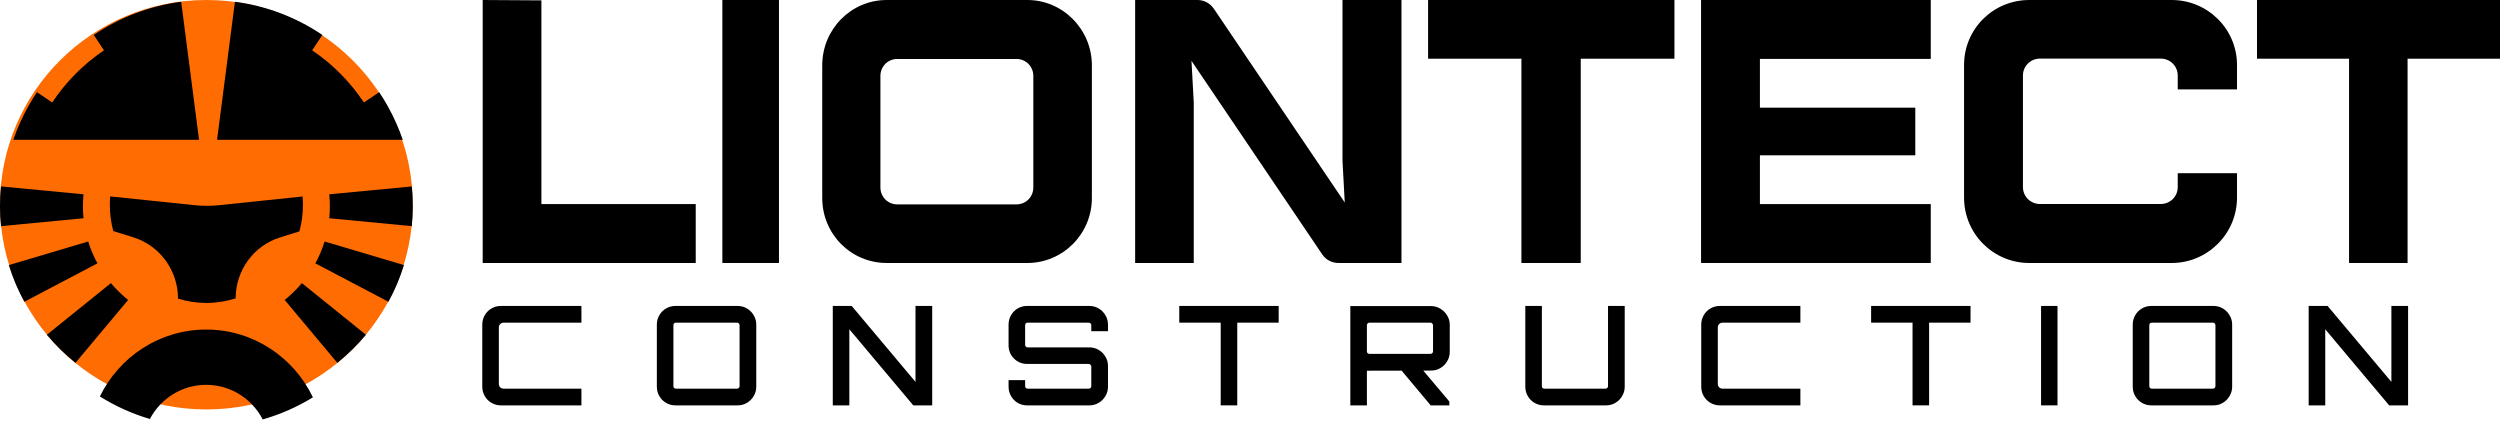
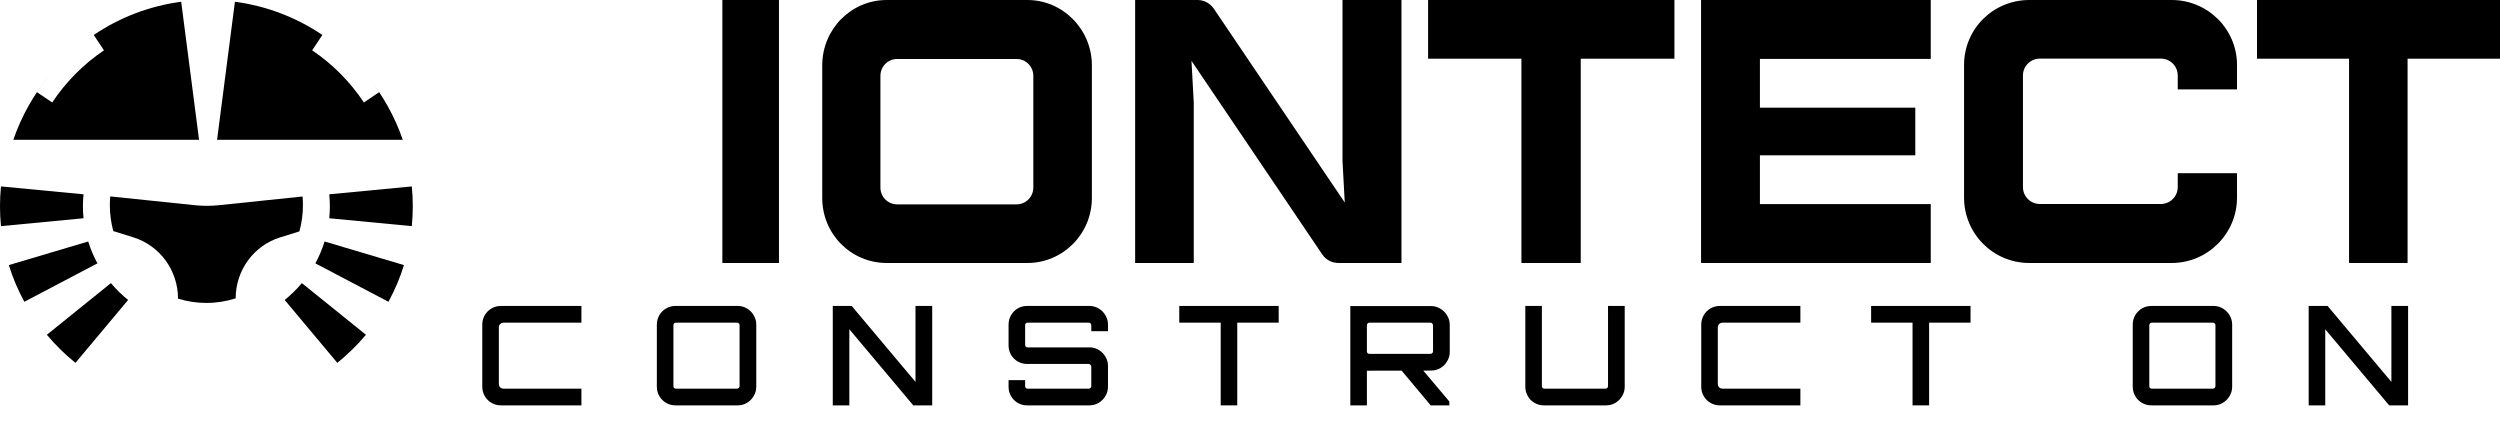
<svg xmlns="http://www.w3.org/2000/svg" fill="none" height="100%" overflow="visible" preserveAspectRatio="none" style="display: block;" viewBox="0 0 169 29" width="100%">
  <g id="Company">
    <g id="Vector">
-       <path d="M27.904 13.84C27.904 21.483 21.658 27.679 13.952 27.679C6.247 27.679 0 21.483 0 13.84C0 6.196 6.247 4.20213e-06 13.952 4.20213e-06C21.658 4.20213e-06 27.904 6.196 27.904 13.84Z" fill="#FF6C02" />
      <path clip-rule="evenodd" d="M27.838 15.287L22.259 14.754C22.285 14.489 22.298 14.219 22.298 13.944C22.298 13.67 22.285 13.4 22.259 13.135L27.838 12.602C27.882 13.044 27.904 13.491 27.904 13.944C27.904 14.397 27.882 14.845 27.838 15.287ZM0.066 12.602C0.022 13.044 0 13.491 0 13.944C0 14.397 0.022 14.845 0.066 15.287L5.646 14.754C5.619 14.489 5.606 14.219 5.606 13.944C5.606 13.67 5.619 13.4 5.646 13.135L0.066 12.602ZM0.597 17.92L5.962 16.325C6.121 16.84 6.331 17.334 6.587 17.802L1.645 20.4C1.217 19.616 0.865 18.786 0.597 17.92ZM3.167 22.631L7.498 19.138C7.846 19.554 8.236 19.936 8.66 20.278L5.101 24.529C4.395 23.959 3.747 23.323 3.167 22.631ZM22.803 24.529L19.245 20.278C19.669 19.936 20.058 19.554 20.406 19.138L24.738 22.631C24.157 23.323 23.509 23.959 22.803 24.529ZM26.259 20.4L21.318 17.802C21.573 17.334 21.783 16.84 21.942 16.325L27.307 17.92C27.04 18.786 26.687 19.616 26.259 20.4Z" fill="black" fill-rule="evenodd" />
      <path d="M13.456 9.451H0.9C1.447 7.865 2.267 6.409 3.302 5.138C3.017 5.489 2.749 5.853 2.498 6.231L3.53 6.927C4.455 5.534 5.645 4.334 7.027 3.402L6.337 2.363C8.072 1.192 10.082 0.404 12.248 0.119L13.456 9.451ZM15.881 0.119C18.047 0.404 20.057 1.192 21.792 2.363L21.102 3.402C22.484 4.334 23.674 5.534 24.599 6.927L25.631 6.231C25.396 5.876 25.144 5.532 24.878 5.201C25.889 6.457 26.691 7.892 27.229 9.451H14.674L15.881 0.119ZM14.136 0C14.146 0 14.156 0 14.167 0C14.133 0 14.099 2.67838e-06 14.065 2.67838e-06L14.136 0Z" fill="black" />
      <path d="M20.239 15.642C20.395 15.075 20.478 14.479 20.478 13.862C20.478 13.667 20.47 13.474 20.453 13.283L14.793 13.872C14.254 13.928 13.711 13.928 13.173 13.872L7.451 13.277C7.435 13.47 7.426 13.665 7.426 13.862C7.426 14.471 7.507 15.061 7.659 15.621L9.015 16.044C10.81 16.604 12.034 18.284 12.034 20.188C12.641 20.377 13.285 20.478 13.952 20.478C14.642 20.478 15.307 20.369 15.931 20.168C15.931 18.276 17.148 16.606 18.932 16.049L20.239 15.642Z" fill="black" />
-       <path d="M13.938 22.278C17.115 22.278 19.859 24.149 21.153 26.86C20.105 27.503 18.966 28.009 17.76 28.354C17.04 26.963 15.598 26.014 13.938 26.014C12.29 26.014 10.858 26.949 10.132 28.323C8.929 27.969 7.794 27.453 6.751 26.801C8.056 24.122 10.784 22.278 13.938 22.278Z" fill="black" />
      <path d="M152.573 2.67838e-06H169V3.968H162.752V17.778H158.796V3.968H152.573V2.67838e-06Z" fill="black" />
      <path d="M147.215 11.708H151.222V13.359C151.222 15.797 149.232 17.778 146.807 17.778H137.185C134.735 17.778 132.77 15.797 132.77 13.359V4.394C132.77 1.956 134.735 2.67838e-06 137.185 2.67838e-06H146.807C149.232 2.67838e-06 151.222 1.956 151.222 4.394V6.044H147.215V5.105C147.215 4.47 146.705 3.962 146.067 3.962H137.9C137.262 3.962 136.751 4.47 136.751 5.105V12.648C136.751 13.282 137.262 13.79 137.9 13.79H146.067C146.705 13.79 147.215 13.282 147.215 12.648V11.708Z" fill="black" />
      <path d="M130.519 3.982H118.97V7.278H129.474V10.499H118.97V13.796H130.519V17.778H114.992V2.67838e-06H130.519V3.982Z" fill="black" />
      <path d="M96.539 2.67838e-06H113.192V3.968H106.858V17.778H102.848V3.968H96.539V2.67838e-06Z" fill="black" />
      <path d="M90.753 2.67838e-06H94.739V17.778H90.499C90.042 17.778 89.635 17.575 89.381 17.194L80.545 4.114L80.698 6.933V17.778H76.736V2.67838e-06H80.951C81.408 2.67838e-06 81.815 0.229 82.069 0.61L90.905 13.689L90.753 10.87V2.67838e-06Z" fill="black" />
      <path d="M69.449 2.67838e-06C71.844 2.67838e-06 73.811 1.981 73.811 4.419V13.384C73.811 15.822 71.844 17.778 69.449 17.778H59.945C57.525 17.778 55.583 15.822 55.583 13.384V4.419C55.583 1.981 57.525 2.67838e-06 59.945 2.67838e-06H69.449ZM69.853 12.673V5.13C69.853 4.495 69.349 3.987 68.718 3.987H60.651C60.02 3.987 59.516 4.495 59.516 5.13V12.673C59.516 13.308 60.02 13.816 60.651 13.816H68.718C69.349 13.816 69.853 13.308 69.853 12.673Z" fill="black" />
      <path d="M52.658 17.778H48.832V2.67838e-06H52.658V17.778Z" fill="black" />
-       <path d="M36.599 13.796H47.032V17.778H32.63V4.20213e-06L36.599 0.025C36.599 0.025 36.599 10.803 36.599 13.796Z" fill="black" />
      <path d="M156.066 27.403V20.682H157.345L161.658 25.816V20.682H162.787V27.403H161.508L157.187 22.259V27.403H156.066Z" fill="black" />
      <path d="M145.433 27.403C145.203 27.403 144.991 27.347 144.799 27.235C144.606 27.123 144.453 26.97 144.341 26.777C144.229 26.584 144.173 26.373 144.173 26.143V21.942C144.173 21.712 144.229 21.5 144.341 21.307C144.453 21.114 144.606 20.962 144.799 20.85C144.991 20.738 145.203 20.682 145.433 20.682H149.634C149.864 20.682 150.073 20.738 150.259 20.85C150.452 20.962 150.605 21.114 150.717 21.307C150.835 21.5 150.894 21.712 150.894 21.942V26.143C150.894 26.373 150.835 26.584 150.717 26.777C150.605 26.97 150.452 27.123 150.259 27.235C150.073 27.347 149.864 27.403 149.634 27.403H145.433ZM145.461 26.273H149.596C149.64 26.273 149.677 26.258 149.708 26.227C149.746 26.195 149.764 26.155 149.764 26.105V21.98C149.764 21.93 149.746 21.889 149.708 21.858C149.677 21.827 149.64 21.811 149.596 21.811H145.461C145.418 21.811 145.377 21.827 145.34 21.858C145.309 21.889 145.293 21.93 145.293 21.98V26.105C145.293 26.155 145.309 26.195 145.34 26.227C145.377 26.258 145.418 26.273 145.461 26.273Z" fill="black" />
-       <path d="M137.976 27.403V20.682H139.087V27.403H137.976Z" fill="black" />
      <path d="M129.288 27.403V21.811H126.488V20.682H133.208V21.811H130.408V27.403H129.288Z" fill="black" />
      <path d="M116.264 27.403C116.034 27.403 115.822 27.347 115.629 27.235C115.436 27.123 115.284 26.97 115.172 26.777C115.06 26.584 115.004 26.373 115.004 26.143V21.942C115.004 21.712 115.06 21.5 115.172 21.307C115.284 21.114 115.436 20.962 115.629 20.85C115.822 20.738 116.034 20.682 116.264 20.682H121.706V21.811H116.46C116.36 21.811 116.279 21.843 116.217 21.905C116.155 21.961 116.124 22.039 116.124 22.138V25.947C116.124 26.046 116.155 26.127 116.217 26.189C116.279 26.245 116.36 26.273 116.46 26.273H121.706V27.403H116.264Z" fill="black" />
      <path d="M104.371 27.403C104.14 27.403 103.929 27.347 103.736 27.235C103.543 27.123 103.391 26.97 103.279 26.777C103.167 26.584 103.111 26.373 103.111 26.143V20.682H104.231V26.105C104.231 26.155 104.246 26.195 104.277 26.227C104.315 26.258 104.355 26.273 104.399 26.273H108.534C108.577 26.273 108.615 26.258 108.646 26.227C108.683 26.195 108.702 26.155 108.702 26.105V20.682H109.831V26.143C109.831 26.373 109.772 26.584 109.654 26.777C109.542 26.97 109.39 27.123 109.197 27.235C109.01 27.347 108.801 27.403 108.571 27.403H104.371Z" fill="black" />
      <path d="M96.715 27.403L94.652 24.939H96.117L97.975 27.141V27.403H96.715ZM91.282 27.403V20.691H96.743C96.973 20.691 97.181 20.75 97.368 20.869C97.561 20.981 97.713 21.133 97.825 21.326C97.944 21.513 98.003 21.721 98.003 21.951V23.8C98.003 24.024 97.944 24.232 97.825 24.425C97.713 24.618 97.561 24.77 97.368 24.883C97.181 24.994 96.973 25.05 96.743 25.05L92.402 25.06V27.403H91.282ZM92.57 23.921H96.705C96.749 23.921 96.786 23.905 96.817 23.874C96.855 23.843 96.873 23.803 96.873 23.753V21.98C96.873 21.936 96.855 21.899 96.817 21.867C96.786 21.83 96.749 21.811 96.705 21.811H92.57C92.527 21.811 92.486 21.83 92.449 21.867C92.418 21.899 92.402 21.936 92.402 21.98V23.753C92.402 23.803 92.418 23.843 92.449 23.874C92.486 23.905 92.527 23.921 92.57 23.921Z" fill="black" />
      <path d="M82.519 27.403V21.811H79.719V20.682H86.439V21.811H83.639V27.403H82.519Z" fill="black" />
      <path d="M69.43 27.403C69.2 27.403 68.988 27.347 68.796 27.235C68.609 27.123 68.459 26.97 68.347 26.777C68.235 26.584 68.179 26.373 68.179 26.143V25.695H69.299V26.105C69.299 26.155 69.315 26.195 69.346 26.227C69.377 26.258 69.418 26.273 69.468 26.273H73.593C73.643 26.273 73.684 26.258 73.715 26.227C73.752 26.195 73.771 26.155 73.771 26.105V24.77C73.771 24.727 73.752 24.69 73.715 24.658C73.684 24.621 73.643 24.602 73.593 24.602H69.43C69.2 24.602 68.988 24.546 68.796 24.434C68.609 24.322 68.459 24.173 68.347 23.986C68.235 23.794 68.179 23.582 68.179 23.352V21.942C68.179 21.712 68.235 21.5 68.347 21.307C68.459 21.114 68.609 20.962 68.796 20.85C68.988 20.738 69.2 20.682 69.43 20.682H73.64C73.87 20.682 74.079 20.738 74.266 20.85C74.458 20.962 74.611 21.114 74.723 21.307C74.841 21.5 74.9 21.712 74.9 21.942V22.39H73.771V21.98C73.771 21.93 73.752 21.889 73.715 21.858C73.684 21.827 73.643 21.811 73.593 21.811H69.468C69.418 21.811 69.377 21.827 69.346 21.858C69.315 21.889 69.299 21.93 69.299 21.98V23.314C69.299 23.358 69.315 23.398 69.346 23.436C69.377 23.467 69.418 23.482 69.468 23.482H73.64C73.87 23.482 74.079 23.538 74.266 23.65C74.458 23.762 74.611 23.915 74.723 24.108C74.841 24.294 74.9 24.503 74.9 24.733V26.143C74.9 26.373 74.841 26.584 74.723 26.777C74.611 26.97 74.458 27.123 74.266 27.235C74.079 27.347 73.87 27.403 73.64 27.403H69.43Z" fill="black" />
      <path d="M56.296 27.403V20.682H57.575L61.888 25.816V20.682H63.017V27.403H61.738L57.416 22.259V27.403H56.296Z" fill="black" />
      <path d="M45.663 27.403C45.433 27.403 45.221 27.347 45.029 27.235C44.836 27.123 44.683 26.97 44.571 26.777C44.459 26.584 44.403 26.373 44.403 26.143V21.942C44.403 21.712 44.459 21.5 44.571 21.307C44.683 21.114 44.836 20.962 45.029 20.85C45.221 20.738 45.433 20.682 45.663 20.682H49.864C50.094 20.682 50.303 20.738 50.489 20.85C50.682 20.962 50.835 21.114 50.947 21.307C51.065 21.5 51.124 21.712 51.124 21.942V26.143C51.124 26.373 51.065 26.584 50.947 26.777C50.835 26.97 50.682 27.123 50.489 27.235C50.303 27.347 50.094 27.403 49.864 27.403H45.663ZM45.691 26.273H49.826C49.87 26.273 49.907 26.258 49.938 26.227C49.976 26.195 49.995 26.155 49.995 26.105V21.98C49.995 21.93 49.976 21.889 49.938 21.858C49.907 21.827 49.87 21.811 49.826 21.811H45.691C45.648 21.811 45.607 21.827 45.57 21.858C45.539 21.889 45.523 21.93 45.523 21.98V26.105C45.523 26.155 45.539 26.195 45.57 26.227C45.607 26.258 45.648 26.273 45.691 26.273Z" fill="black" />
      <path d="M33.862 27.403C33.632 27.403 33.42 27.347 33.227 27.235C33.034 27.123 32.882 26.97 32.77 26.777C32.658 26.584 32.602 26.373 32.602 26.143V21.942C32.602 21.712 32.658 21.5 32.77 21.307C32.882 21.114 33.034 20.962 33.227 20.85C33.42 20.738 33.632 20.682 33.862 20.682H39.304V21.811H34.058C33.959 21.811 33.878 21.843 33.815 21.905C33.753 21.961 33.722 22.039 33.722 22.138V25.947C33.722 26.046 33.753 26.127 33.815 26.189C33.878 26.245 33.959 26.273 34.058 26.273H39.304V27.403H33.862Z" fill="black" />
    </g>
  </g>
</svg>